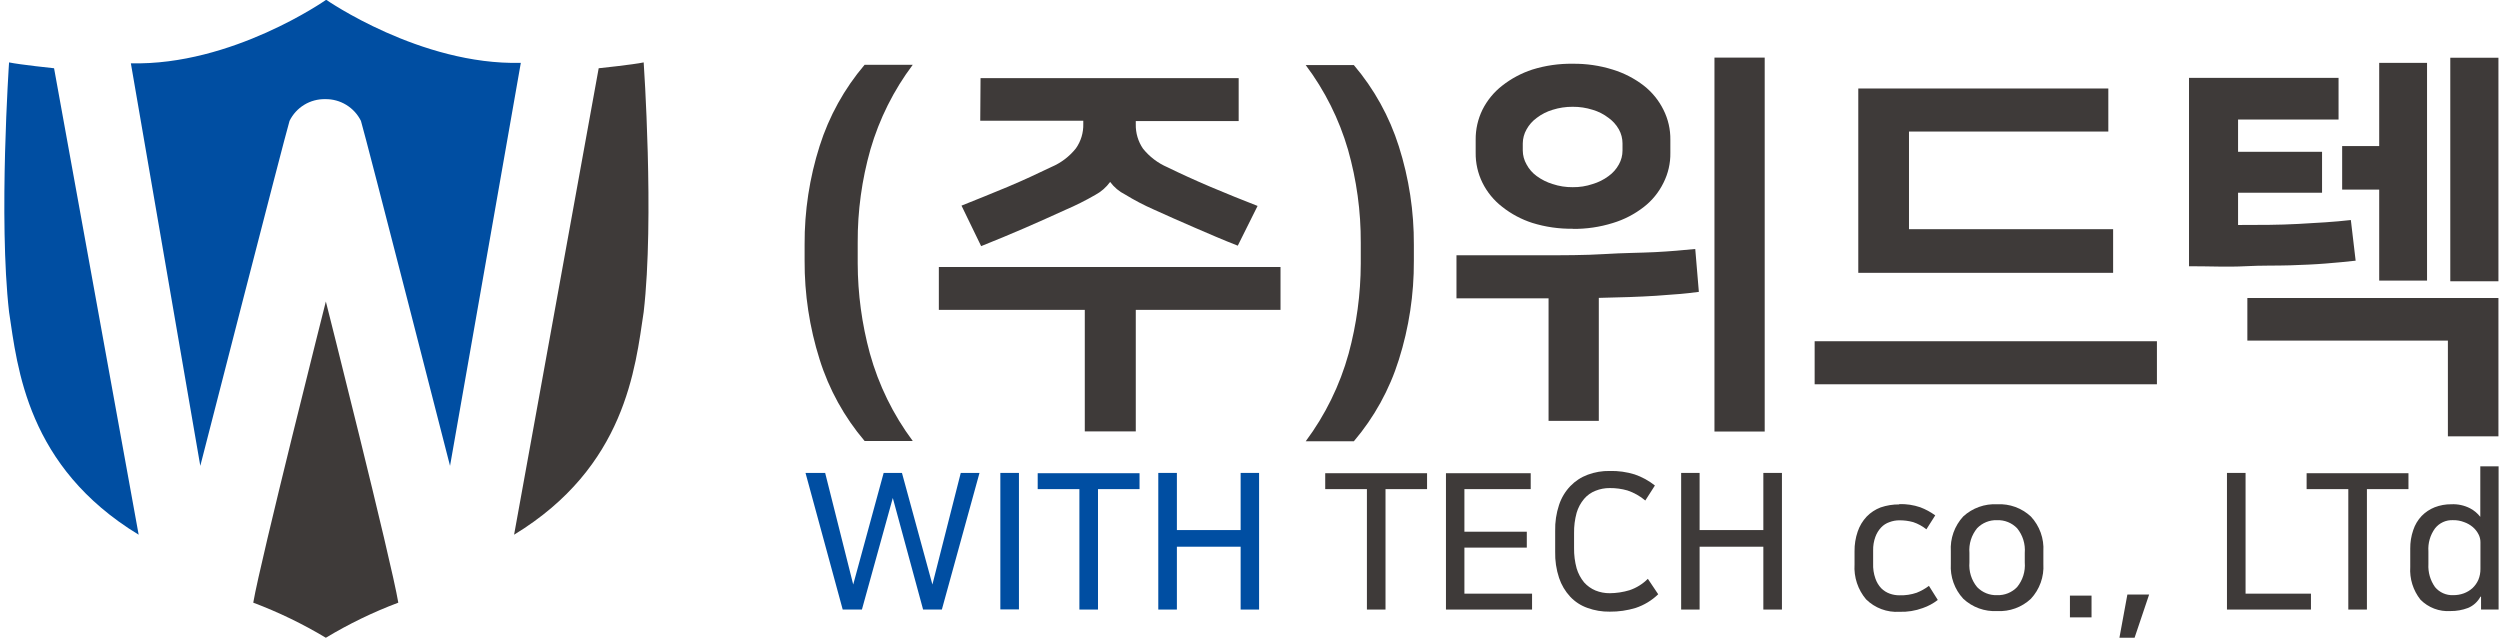
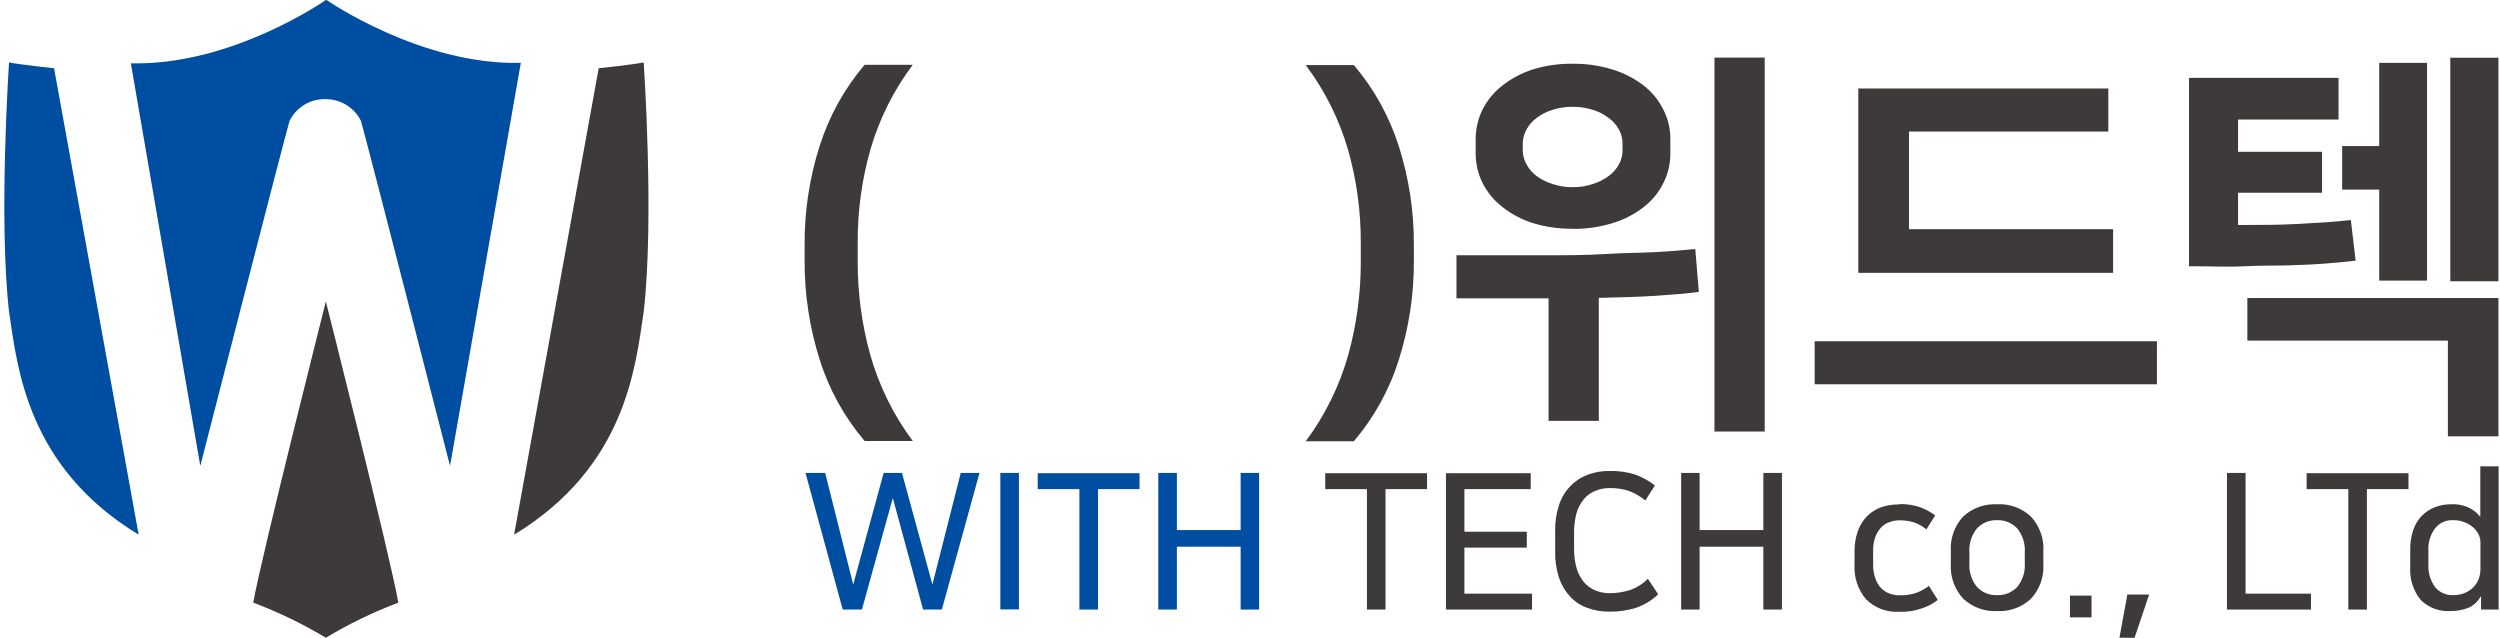
<svg xmlns="http://www.w3.org/2000/svg" width="294" height="75" viewBox="0 0 294 75" fill="none">
  <g clip-path="url(#clip0_386_474)">
    <path d="M100.866 30.974C100.876 34.549 101.357 38.107 102.295 41.557C103.325 45.273 105.036 48.766 107.339 51.858H101.677C99.287 49.047 97.487 45.784 96.385 42.263C95.197 38.503 94.602 34.581 94.622 30.639V28.751C94.601 24.826 95.196 20.921 96.385 17.18C97.496 13.673 99.295 10.423 101.677 7.62H107.339C105.095 10.609 103.41 13.979 102.365 17.568C101.353 21.131 100.848 24.819 100.866 28.522V30.974Z" fill="#3E3A39" />
-     <path d="M150.589 31.397V36.441H133.568V50.729H127.571V36.441H110.408V31.397H150.589ZM115.312 9.189H145.668V14.234H133.568V14.622C133.546 15.639 133.842 16.639 134.415 17.48C135.18 18.432 136.167 19.183 137.29 19.667C138.842 20.425 140.535 21.201 142.405 21.995C144.275 22.789 146.091 23.512 147.891 24.218L145.562 28.892C143.798 28.204 142.14 27.481 140.465 26.758C138.789 26.034 137.201 25.329 135.685 24.641C134.523 24.129 133.398 23.54 132.316 22.877C131.619 22.529 131.015 22.021 130.552 21.395C130.088 22.035 129.485 22.559 128.788 22.93C127.648 23.588 126.47 24.177 125.26 24.694C123.743 25.382 122.156 26.105 120.48 26.828C118.804 27.551 117.111 28.257 115.382 28.945L113.072 24.182C114.836 23.477 116.688 22.736 118.54 21.96C120.392 21.184 122.067 20.39 123.655 19.632C124.78 19.153 125.768 18.401 126.53 17.444C127.117 16.609 127.42 15.607 127.394 14.587V14.199H115.277L115.312 9.189Z" fill="#3E3A39" />
    <path d="M160.026 28.557C160.044 24.854 159.539 21.166 158.527 17.604C157.482 14.014 155.797 10.644 153.553 7.655H159.215C161.597 10.458 163.396 13.708 164.506 17.215C165.696 20.956 166.291 24.861 166.27 28.787V30.674C166.29 34.617 165.695 38.538 164.506 42.298C163.405 45.819 161.605 49.082 159.215 51.893H153.553C155.856 48.801 157.567 45.308 158.597 41.592C159.535 38.142 160.016 34.584 160.026 31.009V28.557Z" fill="#3E3A39" />
    <path d="M171.281 30.021C174.915 30.021 178.143 30.021 181 30.021C183.858 30.021 186.415 30.021 188.655 29.88C190.896 29.739 192.889 29.739 194.635 29.651C196.381 29.563 197.933 29.422 199.362 29.28L199.785 34.325C198.339 34.519 196.646 34.66 194.741 34.784C192.836 34.907 190.578 34.978 188.02 35.031V49.495H182.111V35.084H177.031H171.281V30.021ZM184.951 26.899C183.337 26.923 181.73 26.691 180.189 26.211C178.91 25.798 177.715 25.159 176.661 24.324C175.679 23.567 174.883 22.596 174.333 21.484C173.794 20.387 173.522 19.178 173.539 17.956V16.439C173.525 15.218 173.797 14.01 174.333 12.912C174.887 11.803 175.683 10.833 176.661 10.072C177.719 9.243 178.912 8.605 180.189 8.185C181.73 7.705 183.337 7.473 184.951 7.497C186.548 7.477 188.137 7.709 189.661 8.185C190.981 8.59 192.218 9.229 193.312 10.072C194.285 10.834 195.075 11.804 195.623 12.912C196.173 14.005 196.451 15.215 196.434 16.439V17.974C196.454 19.198 196.175 20.409 195.623 21.502C195.079 22.612 194.289 23.584 193.312 24.342C192.222 25.191 190.984 25.831 189.661 26.229C188.137 26.704 186.548 26.936 184.951 26.917M184.951 12.559C184.15 12.553 183.352 12.672 182.588 12.912C181.912 13.114 181.279 13.436 180.718 13.864C180.223 14.223 179.813 14.687 179.519 15.222C179.235 15.723 179.084 16.288 179.078 16.863V17.709C179.084 18.279 179.236 18.838 179.519 19.332C179.808 19.876 180.218 20.347 180.718 20.708C181.284 21.123 181.916 21.439 182.588 21.643C183.349 21.897 184.148 22.022 184.951 22.013C185.749 22.023 186.542 21.898 187.297 21.643C187.97 21.443 188.603 21.127 189.167 20.708C189.672 20.348 190.088 19.877 190.384 19.332C190.661 18.836 190.807 18.277 190.807 17.709V16.863C190.807 16.289 190.662 15.725 190.384 15.222C190.082 14.686 189.667 14.223 189.167 13.864C188.608 13.433 187.974 13.11 187.297 12.912C186.539 12.672 185.747 12.553 184.951 12.559ZM207.529 50.747H201.62V6.773H207.529V50.747Z" fill="#3E3A39" />
    <path d="M253.654 45.191H213.402V40.129H253.654V45.191ZM218.535 32.085V10.407H247.939V15.47H224.497V26.952H248.503V32.085H218.535Z" fill="#3E3A39" />
    <path d="M275.014 9.155V14.058H263.196V17.851H273.073V22.666H263.196V26.458C265.683 26.458 268.011 26.458 270.251 26.335C272.491 26.211 274.467 26.105 276.46 25.876L277.024 30.656C275.948 30.78 274.784 30.886 273.497 30.991C272.209 31.097 270.851 31.15 269.299 31.203C267.746 31.256 265.983 31.203 264.007 31.309C262.031 31.415 259.897 31.309 257.428 31.309V9.155H275.014ZM264.289 35.048H293.816V51.311H287.872V40.058H264.289V35.048ZM279.794 22.296H275.437V17.18H279.794V7.391H285.42V33.002H279.794V22.296ZM293.816 33.073H288.154V6.791H293.816V33.073Z" fill="#3E3A39" />
    <path d="M115.189 55.615L110.762 71.684H108.557L104.994 58.561L101.361 71.684H99.103L94.728 55.615H97.039L100.338 68.739L103.918 55.615H106.07L109.651 68.739L112.985 55.615H115.189Z" fill="#004EA2" />
-     <path d="M119.828 55.615H117.641V71.666H119.828V55.615Z" fill="#004EA2" />
+     <path d="M119.828 55.615H117.641V71.666H119.828Z" fill="#004EA2" />
    <path d="M126.937 71.684V57.52H122.033V55.65H134.01V57.52H129.124V71.684H126.937Z" fill="#004EA2" />
    <path d="M148.068 55.615V71.684H145.899V64.293H138.402V71.684H136.215V55.615H138.402V62.336H145.899V55.615H148.068Z" fill="#004EA2" />
    <path d="M160.749 71.684V57.52H155.846V55.65H167.822V57.52H162.936V71.684H160.749Z" fill="#3E3A39" />
    <path d="M180.011 55.65V57.52H172.214V62.529H179.552V64.399H172.214V69.814H180.17V71.684H170.045V55.65H180.011Z" fill="#3E3A39" />
    <path d="M195.005 69.885C194.255 70.612 193.351 71.16 192.36 71.49C191.371 71.793 190.342 71.941 189.308 71.931C188.412 71.945 187.522 71.796 186.68 71.49C185.907 71.219 185.211 70.765 184.651 70.167C184.064 69.533 183.619 68.782 183.346 67.962C183.017 66.967 182.862 65.923 182.888 64.875V62.441C182.863 61.399 183.018 60.361 183.346 59.372C183.618 58.548 184.07 57.794 184.669 57.167C185.242 56.572 185.941 56.114 186.715 55.827C187.544 55.518 188.424 55.369 189.308 55.386C190.3 55.361 191.288 55.498 192.236 55.791C193.099 56.086 193.905 56.528 194.617 57.096L193.488 58.86C192.87 58.337 192.158 57.936 191.389 57.678C190.713 57.485 190.012 57.39 189.308 57.396C188.734 57.391 188.165 57.499 187.632 57.714C187.113 57.915 186.653 58.242 186.292 58.666C185.887 59.146 185.587 59.705 185.41 60.307C185.199 61.083 185.098 61.884 185.11 62.688V64.452C185.098 65.256 185.199 66.057 185.41 66.833C185.591 67.439 185.891 68.002 186.292 68.491C186.662 68.904 187.12 69.229 187.632 69.444C188.165 69.659 188.734 69.767 189.308 69.761C190.097 69.756 190.881 69.637 191.636 69.408C192.448 69.134 193.184 68.675 193.788 68.068L195.005 69.885Z" fill="#3E3A39" />
    <path d="M209.556 55.615V71.684H207.369V64.293H199.873V71.684H197.703V55.615H199.873V62.336H207.369V55.615H209.556Z" fill="#3E3A39" />
    <path d="M223.35 59.284C224.189 59.257 225.026 59.382 225.82 59.654C226.448 59.892 227.041 60.212 227.584 60.607L226.543 62.247C226.079 61.876 225.554 61.59 224.991 61.401C224.462 61.255 223.916 61.184 223.368 61.189C222.97 61.188 222.576 61.259 222.204 61.401C221.827 61.526 221.487 61.745 221.216 62.035C220.921 62.351 220.693 62.723 220.546 63.129C220.358 63.643 220.268 64.187 220.281 64.734V66.269C220.256 66.868 220.346 67.467 220.546 68.033C220.691 68.46 220.925 68.851 221.234 69.179C221.518 69.463 221.861 69.68 222.239 69.814C222.612 69.948 223.007 70.014 223.403 70.008C224.08 70.027 224.755 69.926 225.396 69.708C225.913 69.505 226.4 69.232 226.843 68.897L227.883 70.555C227.352 70.967 226.756 71.288 226.12 71.507C225.24 71.831 224.305 71.981 223.368 71.948C222.649 71.993 221.929 71.885 221.254 71.633C220.58 71.381 219.966 70.99 219.452 70.484C218.485 69.342 217.998 67.869 218.094 66.375V64.84C218.082 64.049 218.208 63.261 218.464 62.512C218.686 61.855 219.047 61.253 219.523 60.748C219.984 60.273 220.544 59.906 221.163 59.672C221.867 59.431 222.607 59.312 223.35 59.319" fill="#3E3A39" />
    <path d="M234.867 59.302C235.592 59.263 236.318 59.371 237 59.619C237.682 59.868 238.306 60.252 238.836 60.748C239.344 61.296 239.736 61.941 239.988 62.644C240.239 63.347 240.346 64.095 240.3 64.84V66.322C240.346 67.068 240.239 67.815 239.988 68.518C239.736 69.222 239.344 69.867 238.836 70.414C238.306 70.911 237.682 71.295 237 71.543C236.318 71.792 235.592 71.9 234.867 71.861C234.14 71.901 233.411 71.794 232.726 71.545C232.041 71.297 231.414 70.912 230.881 70.414C230.373 69.867 229.981 69.222 229.73 68.518C229.478 67.815 229.372 67.068 229.417 66.322V64.84C229.37 64.092 229.476 63.342 229.727 62.635C229.979 61.929 230.372 61.281 230.881 60.73C231.417 60.239 232.046 59.86 232.73 59.615C233.415 59.369 234.141 59.263 234.867 59.302ZM234.867 69.991C235.303 70.006 235.738 69.929 236.142 69.765C236.546 69.6 236.911 69.353 237.213 69.038C237.877 68.227 238.2 67.19 238.113 66.146V65.017C238.198 63.972 237.876 62.936 237.213 62.124C236.911 61.809 236.546 61.562 236.142 61.398C235.738 61.234 235.303 61.157 234.867 61.172C234.429 61.154 233.991 61.23 233.583 61.394C233.176 61.558 232.808 61.807 232.504 62.124C231.842 62.936 231.519 63.972 231.604 65.017V66.146C231.518 67.19 231.84 68.227 232.504 69.038C232.808 69.355 233.176 69.604 233.583 69.768C233.991 69.933 234.429 70.008 234.867 69.991Z" fill="#3E3A39" />
    <path d="M245.964 70.044H243.424V72.602H245.964V70.044Z" fill="#3E3A39" />
    <path d="M250.179 69.92H252.737L251.026 75H249.244L250.179 69.92Z" fill="#3E3A39" />
    <path d="M264.078 55.615V69.814H271.768V71.684H261.891V55.615H264.078Z" fill="#3E3A39" />
    <path d="M276.161 71.684V57.52H271.258V55.65H283.235V57.52H278.349V71.684H276.161Z" fill="#3E3A39" />
    <path d="M291.7 70.167C291.385 70.761 290.874 71.228 290.254 71.49C289.589 71.743 288.883 71.868 288.173 71.86C287.523 71.903 286.871 71.806 286.263 71.575C285.654 71.343 285.102 70.983 284.645 70.52C283.783 69.431 283.355 68.061 283.445 66.674V64.522C283.436 63.779 283.555 63.039 283.798 62.335C284.001 61.717 284.338 61.15 284.786 60.677C285.22 60.232 285.743 59.884 286.321 59.654C286.945 59.414 287.609 59.294 288.278 59.301C289.042 59.264 289.803 59.428 290.483 59.778C290.95 60.023 291.359 60.366 291.683 60.783V54.839H293.835V71.684H291.771V70.167H291.7ZM291.7 63.764C291.702 63.438 291.623 63.117 291.471 62.829C291.305 62.506 291.077 62.218 290.801 61.983C290.498 61.727 290.152 61.53 289.778 61.4C289.368 61.24 288.93 61.162 288.49 61.171C288.083 61.15 287.676 61.226 287.304 61.395C286.933 61.564 286.607 61.82 286.356 62.141C285.788 62.922 285.514 63.877 285.58 64.84V66.339C285.527 67.301 285.8 68.252 286.356 69.038C286.614 69.351 286.941 69.599 287.311 69.764C287.682 69.93 288.085 70.007 288.49 69.99C288.917 69.996 289.341 69.925 289.742 69.779C290.119 69.64 290.467 69.43 290.765 69.162C291.057 68.887 291.291 68.557 291.453 68.191C291.622 67.783 291.706 67.345 291.7 66.904V63.764Z" fill="#3E3A39" />
    <path d="M70.405 8.026C70.405 8.026 74.462 7.602 75.697 7.338C75.697 7.338 76.967 25.735 75.697 36.689C74.709 43.25 73.598 54.892 60.457 62.882L70.405 8.026Z" fill="#3E3A39" />
    <path d="M38.319 0C38.319 0 27.277 7.744 15.389 7.444L23.555 54.786C23.555 54.786 33.416 16.334 34.05 14.217C34.434 13.435 35.032 12.778 35.776 12.325C36.52 11.872 37.378 11.641 38.248 11.659C39.118 11.645 39.974 11.878 40.717 12.331C41.46 12.784 42.06 13.438 42.447 14.217C43.064 16.281 52.924 54.786 52.924 54.786L61.249 7.391C49.431 7.691 38.319 -0.053 38.319 -0.053" fill="#004EA2" />
    <path d="M38.32 35.454C38.32 35.454 30.63 65.899 29.783 70.873C32.747 71.989 35.605 73.371 38.32 75C41.029 73.368 43.88 71.986 46.84 70.873C46.011 65.899 38.32 35.454 38.32 35.454Z" fill="#3E3A39" />
    <path d="M6.358 8.026C6.358 8.026 2.301 7.602 1.066 7.338C1.066 7.338 -0.186 25.735 1.066 36.689C2.054 43.25 3.165 54.892 16.306 62.882L6.358 8.026Z" fill="#004EA2" />
  </g>
  <defs>
    <clipPath id="clip0_386_474">
      <rect width="293.333" height="75" fill="white" transform="translate(0.484)" />
    </clipPath>
  </defs>
</svg>